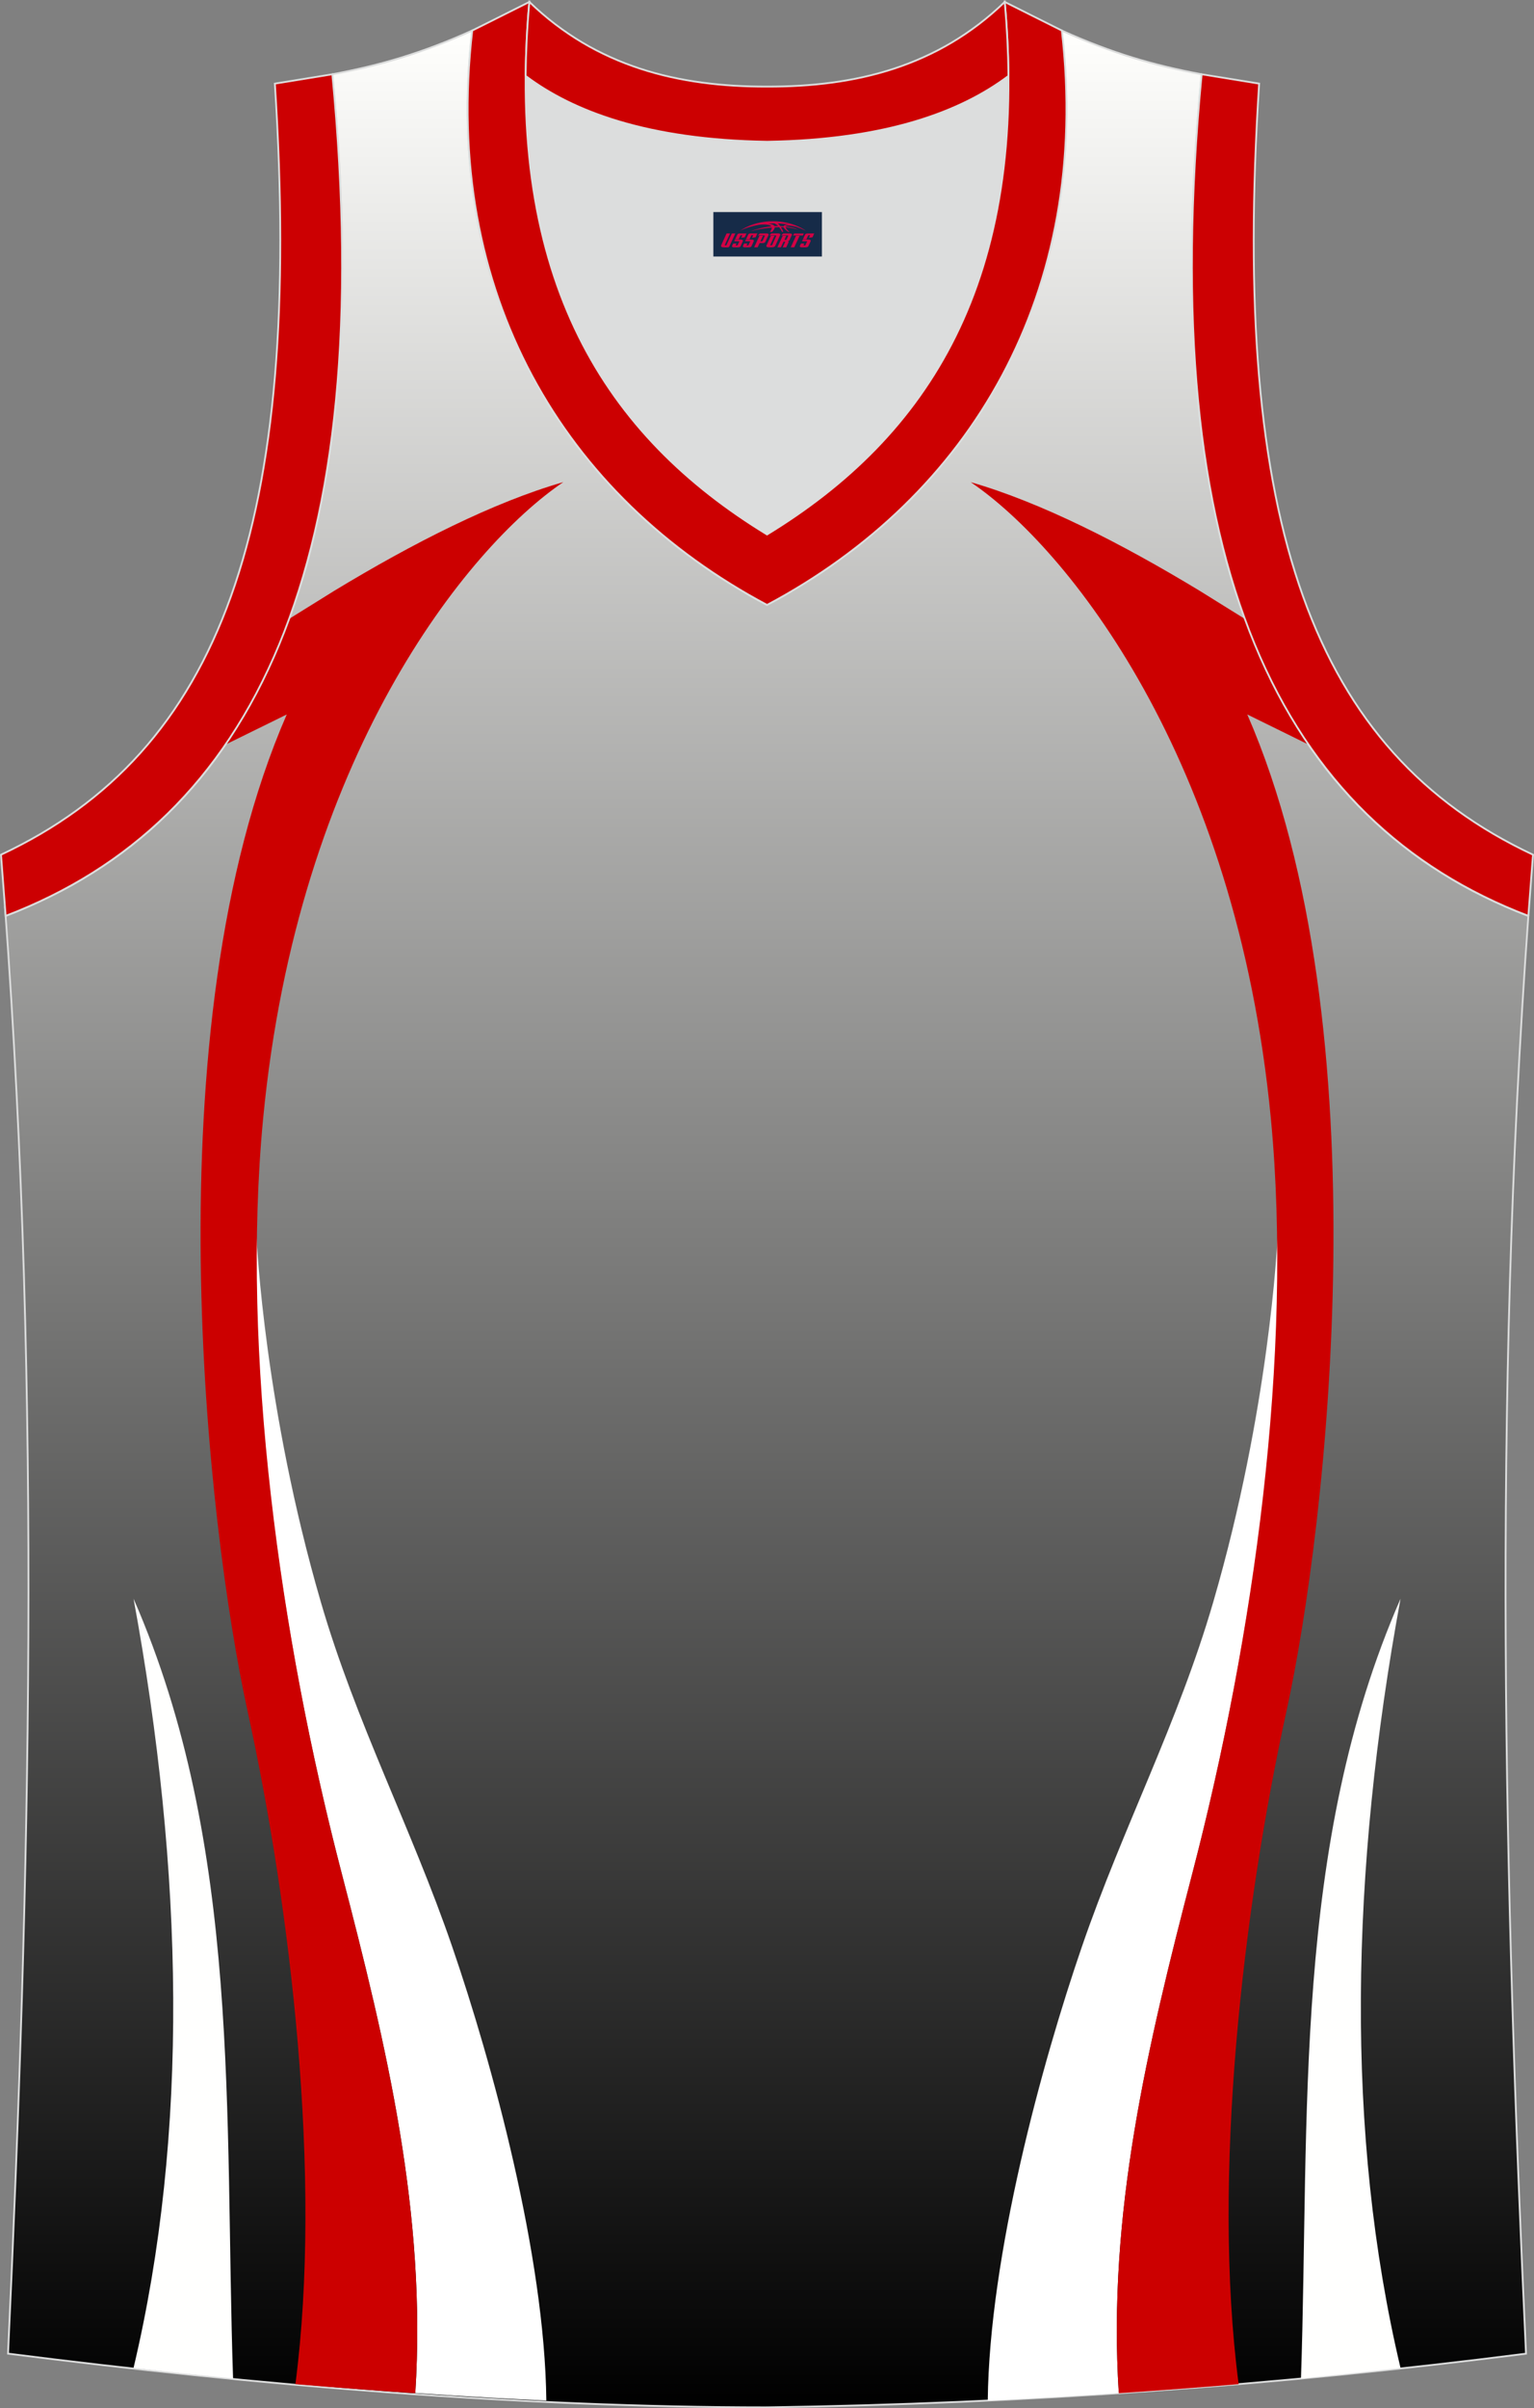
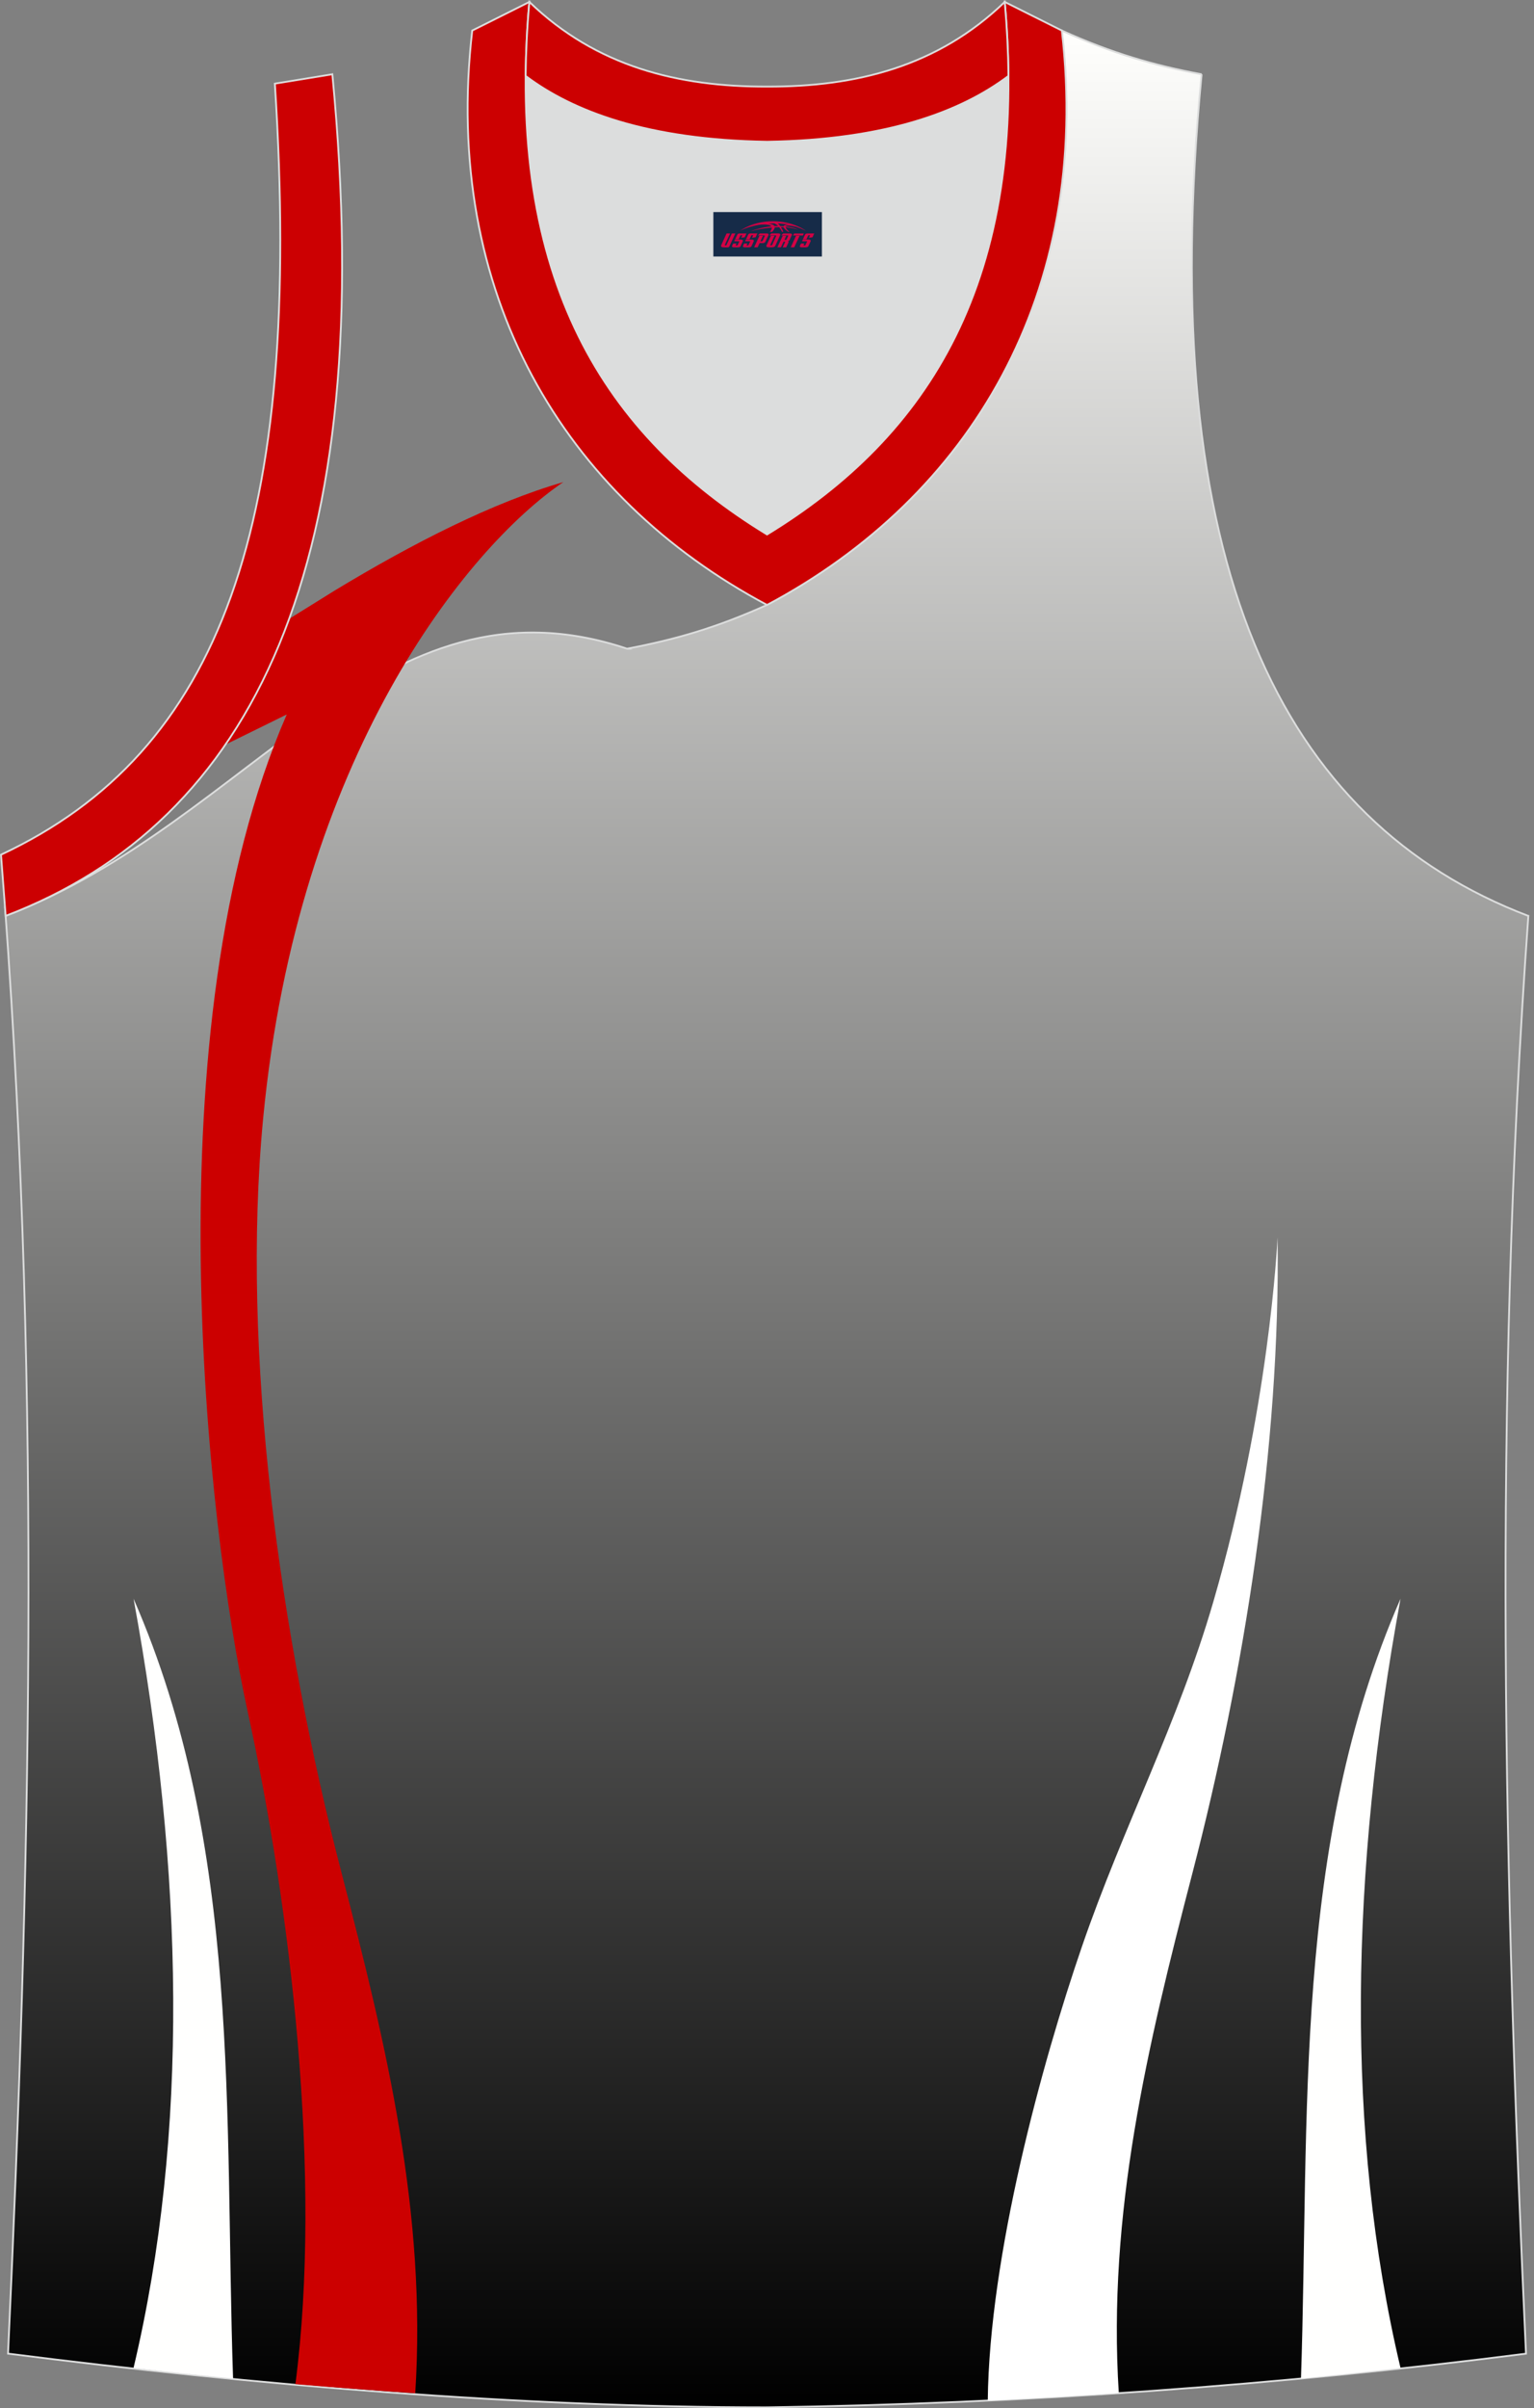
<svg xmlns="http://www.w3.org/2000/svg" version="1.1" id="图层_1" x="0px" y="0px" width="339.16px" height="532.13px" viewBox="0 0 339.16 532.13" enable-background="new 0 0 339.16 532.13" xml:space="preserve">
  <rect x="0" y="0" width="339.16" height="532.13" fill="#808080" stroke="none" />
  <g>
    <linearGradient id="SVGID_1_" gradientUnits="userSpaceOnUse" x1="253.672" y1="1151.78" x2="253.672" y2="626.601" gradientTransform="matrix(1 0 0 1 -84.16 -619.851)">
      <stop offset="0" style="stop-color:#000000" />
      <stop offset="1" style="stop-color:#FFFFFD" />
    </linearGradient>
-     <path fill="url(#SVGID_1_)" stroke="#DCDDDD" stroke-width="0.4" stroke-miterlimit="10" d="M169.61,531.93   c57.41-0.83,113.01-4.88,167.78-11.86c-4.79-104.04-7.35-208.91,0.52-317.69l-0.01,0c-54.56-20.79-82.7-77.28-72.23-185.96l0.02,0   c-10.65-2-19.75-4.62-30.94-9.67c6.7,58.04-20.21,103-65.18,126.92c-44.97-23.93-71.88-68.89-65.17-126.92   c-11.19,5.04-20.28,7.66-30.94,9.67l0.02,0C83.96,125.09,55.82,181.58,1.26,202.37L1.1,200.3c8.06,109.52,5.5,215.07,0.68,319.76   C56.11,526.99,114.87,531.93,169.61,531.93z" />
+     <path fill="url(#SVGID_1_)" stroke="#DCDDDD" stroke-width="0.4" stroke-miterlimit="10" d="M169.61,531.93   c57.41-0.83,113.01-4.88,167.78-11.86c-4.79-104.04-7.35-208.91,0.52-317.69l-0.01,0c-54.56-20.79-82.7-77.28-72.23-185.96l0.02,0   c-10.65-2-19.75-4.62-30.94-9.67c6.7,58.04-20.21,103-65.18,126.92c-11.19,5.04-20.28,7.66-30.94,9.67l0.02,0C83.96,125.09,55.82,181.58,1.26,202.37L1.1,200.3c8.06,109.52,5.5,215.07,0.68,319.76   C56.11,526.99,114.87,531.93,169.61,531.93z" />
    <linearGradient id="SVGID_2_" gradientUnits="userSpaceOnUse" x1="253.748" y1="1151.78" x2="253.748" y2="1151.78" gradientTransform="matrix(1 0 0 1 -84.16 -619.851)">
      <stop offset="0" style="stop-color:#000000" />
      <stop offset="1" style="stop-color:#FFFFFD" />
    </linearGradient>
    <path fill="url(#SVGID_2_)" stroke="#DCDDDD" stroke-width="0.4" stroke-miterlimit="10" d="M169.56,531.93c0.02,0,0.03,0,0.05,0   H169.56L169.56,531.93L169.56,531.93z" />
    <path fill="#FFFFFF" d="M230.54,529.82c5.62-0.32,11.23-0.67,16.82-1.05c-2.52-39.64,6.3-76.56,16.29-114.93   c11.35-43.61,19.5-94.52,18.81-140.45c-0.07,1.48-1.83,38.02-14.2,80.54c-7.79,26.79-20,49.87-29.05,76.19   c-8.84,25.7-20.47,68.23-20.82,100.32C222.45,530.25,226.5,530.04,230.54,529.82z" />
    <path fill="#FFFFFE" d="M309.65,523.24c-7.29,0.82-14.63,1.6-22.01,2.33c1.95-58-1.94-117.57,22.01-172.31   C298.55,413.57,297.37,471.44,309.65,523.24z" />
-     <path fill="#CC0000" d="M289.42,164.58l-13.65-6.71c30.23,69.36,17.6,179.41,8.66,220.23c-9.58,43.74-16.55,102.94-10.57,148.71   c-8.8,0.74-17.63,1.41-26.5,2c-2.53-39.65,6.3-76.58,16.28-114.96c13.57-52.13,22.32-114.67,17.34-166.71   c-7.64-79.77-45-126.14-66.36-140.6c15.46,4.45,33.18,13.43,50.71,24.06c0.28,0.17,5.18,3.23,9.94,6.18   C279.12,147.24,283.85,156.48,289.42,164.58z" />
-     <path fill="#FFFFFF" d="M108.64,529.82c-5.62-0.32-11.23-0.67-16.82-1.05c2.52-39.64-6.3-76.56-16.29-114.93   c-11.35-43.61-19.5-94.52-18.81-140.45c0.07,1.48,1.83,38.02,14.2,80.54c7.79,26.79,20,49.87,29.05,76.19   c8.84,25.7,20.47,68.23,20.82,100.32C116.73,530.25,112.68,530.04,108.64,529.82z" />
    <path fill="#FFFFFE" d="M29.52,523.24c7.28,0.82,14.63,1.6,22.01,2.33c-1.95-58,1.94-117.57-22-172.31   C40.63,413.57,41.81,471.44,29.52,523.24z" />
    <path fill="#CC0000" d="M49.75,164.58l13.65-6.71c-30.23,69.36-17.6,179.41-8.66,220.23c9.57,43.74,16.55,102.95,10.57,148.71   c8.8,0.74,17.63,1.41,26.5,2c2.53-39.65-6.3-76.58-16.29-114.96C61.96,361.71,53.2,299.17,58.18,247.13   c7.64-79.77,45-126.14,66.36-140.6c-15.46,4.45-33.18,13.43-50.71,24.06c-0.28,0.17-5.19,3.23-9.94,6.18   C60.06,147.24,55.33,156.48,49.75,164.58z" />
    <path fill="#DCDDDD" d="M169.59,31.33c26.47-0.42,42.94-6.71,53.32-14.5c0.02-0.06,0.03-0.12,0.05-0.17   c0.48,51.69-21.13,81.77-53.36,101.45c-32.24-19.68-53.84-49.76-53.36-101.45c0.02,0.06,0.03,0.12,0.05,0.17   C126.64,24.62,143.12,30.91,169.59,31.33z" />
    <path fill="#CC0002" stroke="#DCDDDD" stroke-width="0.4" stroke-miterlimit="22.926" d="M1.25,202.37   c54.56-20.79,82.7-77.28,72.23-185.96l-12.71,2.07c6.3,97.73-12.02,147.62-60.55,170.38L1.25,202.37z" />
    <path fill="#CC0001" stroke="#DCDDDD" stroke-width="0.4" stroke-miterlimit="22.926" d="M117.04,0.43   c-5.53,61.77,17.08,96.01,52.55,117.67c35.47-21.66,58.08-55.89,52.55-117.67l12.63,6.32c6.71,58.04-20.2,103-65.18,126.92   c-44.97-23.93-71.88-68.89-65.18-126.92L117.04,0.43z" />
-     <path fill="#CC0002" stroke="#DCDDDD" stroke-width="0.4" stroke-miterlimit="22.926" d="M337.91,202.37   c-54.56-20.79-82.7-77.28-72.23-185.96l12.71,2.07c-6.3,97.73,12.02,147.62,60.55,170.38l-1.03,13.51L337.91,202.37z" />
    <path fill="#CC0001" stroke="#DCDDDD" stroke-width="0.4" stroke-miterlimit="22.926" d="M117.04,0.43   c14.82,14.3,32.94,18.76,52.55,18.71c19.61,0.05,37.72-4.4,52.55-18.71c0.5,5.63,0.77,11.02,0.82,16.2   c-0.02,0.06-0.03,0.13-0.05,0.19c-10.38,7.8-26.85,14.08-53.32,14.5c-26.47-0.42-42.94-6.71-53.32-14.5   c-0.02-0.06-0.04-0.13-0.05-0.19C116.27,11.45,116.53,6.06,117.04,0.43z" />
  </g>
  <g id="tag_logo">
    <rect y="46.86" fill="#162B48" width="24" height="9.818" x="157.72" />
    <g>
      <path fill="#D30044" d="M173.68,50.05l0.005-0.011c0.131-0.311,1.085-0.262,2.351,0.071c0.715,0.24,1.44,0.54,2.193,0.9    c-0.218-0.147-0.447-0.289-0.682-0.42l0.011,0.005l-0.011-0.005c-1.478-0.845-3.218-1.418-5.1-1.62    c-1.282-0.115-1.658-0.082-2.411-0.055c-2.449,0.142-4.68,0.905-6.458,2.095c1.26-0.638,2.722-1.075,4.195-1.336    c1.467-0.18,2.476-0.033,2.771,0.344c-1.691,0.175-3.469,0.633-4.555,1.075c1.156-0.338,2.967-0.665,4.647-0.813    c0.016,0.251-0.115,0.567-0.415,0.96h0.475c0.376-0.382,0.584-0.725,0.595-1.004c0.333-0.022,0.66-0.033,0.971-0.033    C172.51,50.49,172.72,50.84,172.92,51.23h0.262c-0.125-0.344-0.295-0.687-0.518-1.036c0.207,0,0.393,0.005,0.567,0.011    c0.104,0.267,0.496,0.66,1.058,1.025h0.245c-0.442-0.365-0.753-0.753-0.835-1.004c1.047,0.065,1.696,0.224,2.885,0.513    C175.5,50.31,174.76,50.14,173.68,50.05z M171.24,49.96c-0.164-0.295-0.655-0.485-1.402-0.551    c0.464-0.033,0.922-0.055,1.364-0.055c0.311,0.147,0.589,0.344,0.84,0.589C171.78,49.94,171.51,49.95,171.24,49.96z M173.22,50.01c-0.224-0.016-0.458-0.027-0.715-0.044c-0.147-0.202-0.311-0.398-0.502-0.6c0.082,0,0.164,0.005,0.24,0.011    c0.72,0.033,1.429,0.125,2.138,0.273C173.71,49.61,173.33,49.77,173.22,50.01z" />
      <path fill="#D30044" d="M160.64,51.59L159.47,54.14C159.29,54.51,159.56,54.65,160.04,54.65l0.873,0.005    c0.115,0,0.251-0.049,0.327-0.175l1.342-2.891H161.8L160.58,54.22H160.41c-0.147,0-0.185-0.033-0.147-0.125l1.156-2.504H160.64L160.64,51.59z M162.5,52.94h1.271c0.36,0,0.584,0.125,0.442,0.425L163.74,54.4C163.64,54.62,163.37,54.65,163.14,54.65H162.22c-0.267,0-0.442-0.136-0.349-0.333l0.235-0.513h0.742L162.67,54.18C162.65,54.23,162.69,54.24,162.75,54.24h0.18    c0.082,0,0.125-0.016,0.147-0.071l0.376-0.813c0.011-0.022,0.011-0.044-0.055-0.044H162.33L162.5,52.94L162.5,52.94z M163.32,52.87h-0.78l0.475-1.025c0.098-0.218,0.338-0.256,0.578-0.256H165.04L164.65,52.43L163.87,52.55l0.262-0.562H163.84c-0.082,0-0.12,0.016-0.147,0.071L163.32,52.87L163.32,52.87z M164.91,52.94L164.74,53.31h1.069c0.06,0,0.06,0.016,0.049,0.044    L165.48,54.17C165.46,54.22,165.42,54.24,165.34,54.24H165.16c-0.055,0-0.104-0.011-0.082-0.06l0.175-0.376H164.51L164.28,54.32C164.18,54.51,164.36,54.65,164.63,54.65h0.916c0.24,0,0.502-0.033,0.605-0.251l0.475-1.031c0.142-0.3-0.082-0.425-0.442-0.425H164.91L164.91,52.94z M165.72,52.87l0.371-0.818c0.022-0.055,0.06-0.071,0.147-0.071h0.295L166.27,52.54l0.791-0.115l0.387-0.845H166c-0.24,0-0.48,0.038-0.578,0.256L164.95,52.87L165.72,52.87L165.72,52.87z M168.12,53.33h0.278c0.087,0,0.153-0.022,0.202-0.115    l0.496-1.075c0.033-0.076-0.011-0.12-0.125-0.12H167.57l0.431-0.431h1.522c0.355,0,0.485,0.153,0.393,0.355l-0.676,1.445    c-0.06,0.125-0.175,0.333-0.644,0.327l-0.649-0.005L167.51,54.65H166.73l1.178-2.558h0.785L168.12,53.33L168.12,53.33z     M170.71,54.14c-0.022,0.049-0.06,0.076-0.142,0.076h-0.191c-0.082,0-0.109-0.027-0.082-0.076l0.944-2.051h-0.785l-0.987,2.138    c-0.125,0.273,0.115,0.415,0.453,0.415h0.72c0.327,0,0.649-0.071,0.769-0.322l1.085-2.384c0.093-0.202-0.06-0.355-0.415-0.355    h-1.533l-0.431,0.431h1.38c0.115,0,0.164,0.033,0.131,0.104L170.71,54.14L170.71,54.14z M173.43,53.01h0.278    c0.087,0,0.158-0.022,0.202-0.115l0.344-0.753c0.033-0.076-0.011-0.12-0.125-0.12h-1.402l0.425-0.431h1.527    c0.355,0,0.485,0.153,0.393,0.355l-0.529,1.124c-0.044,0.093-0.147,0.18-0.393,0.18c0.224,0.011,0.256,0.158,0.175,0.327    l-0.496,1.075h-0.785l0.54-1.167c0.022-0.055-0.005-0.087-0.104-0.087h-0.235L172.66,54.65h-0.785l1.178-2.558h0.785L173.43,53.01L173.43,53.01z M176,52.1L174.82,54.65h0.785l1.184-2.558H176L176,52.1z M177.51,52.03l0.202-0.431h-2.1l-0.295,0.431    H177.51L177.51,52.03z M177.49,52.94h1.271c0.36,0,0.584,0.125,0.442,0.425l-0.475,1.031c-0.104,0.218-0.371,0.251-0.605,0.251    h-0.916c-0.267,0-0.442-0.136-0.349-0.333l0.235-0.513h0.742L177.66,54.18c-0.022,0.049,0.022,0.06,0.082,0.06h0.18    c0.082,0,0.125-0.016,0.147-0.071l0.376-0.813c0.011-0.022,0.011-0.044-0.049-0.044h-1.069L177.49,52.94L177.49,52.94z     M178.3,52.87H177.52l0.475-1.025c0.098-0.218,0.338-0.256,0.578-0.256h1.451l-0.387,0.845l-0.791,0.115l0.262-0.562h-0.295    c-0.082,0-0.12,0.016-0.147,0.071L178.3,52.87z" />
    </g>
  </g>
</svg>